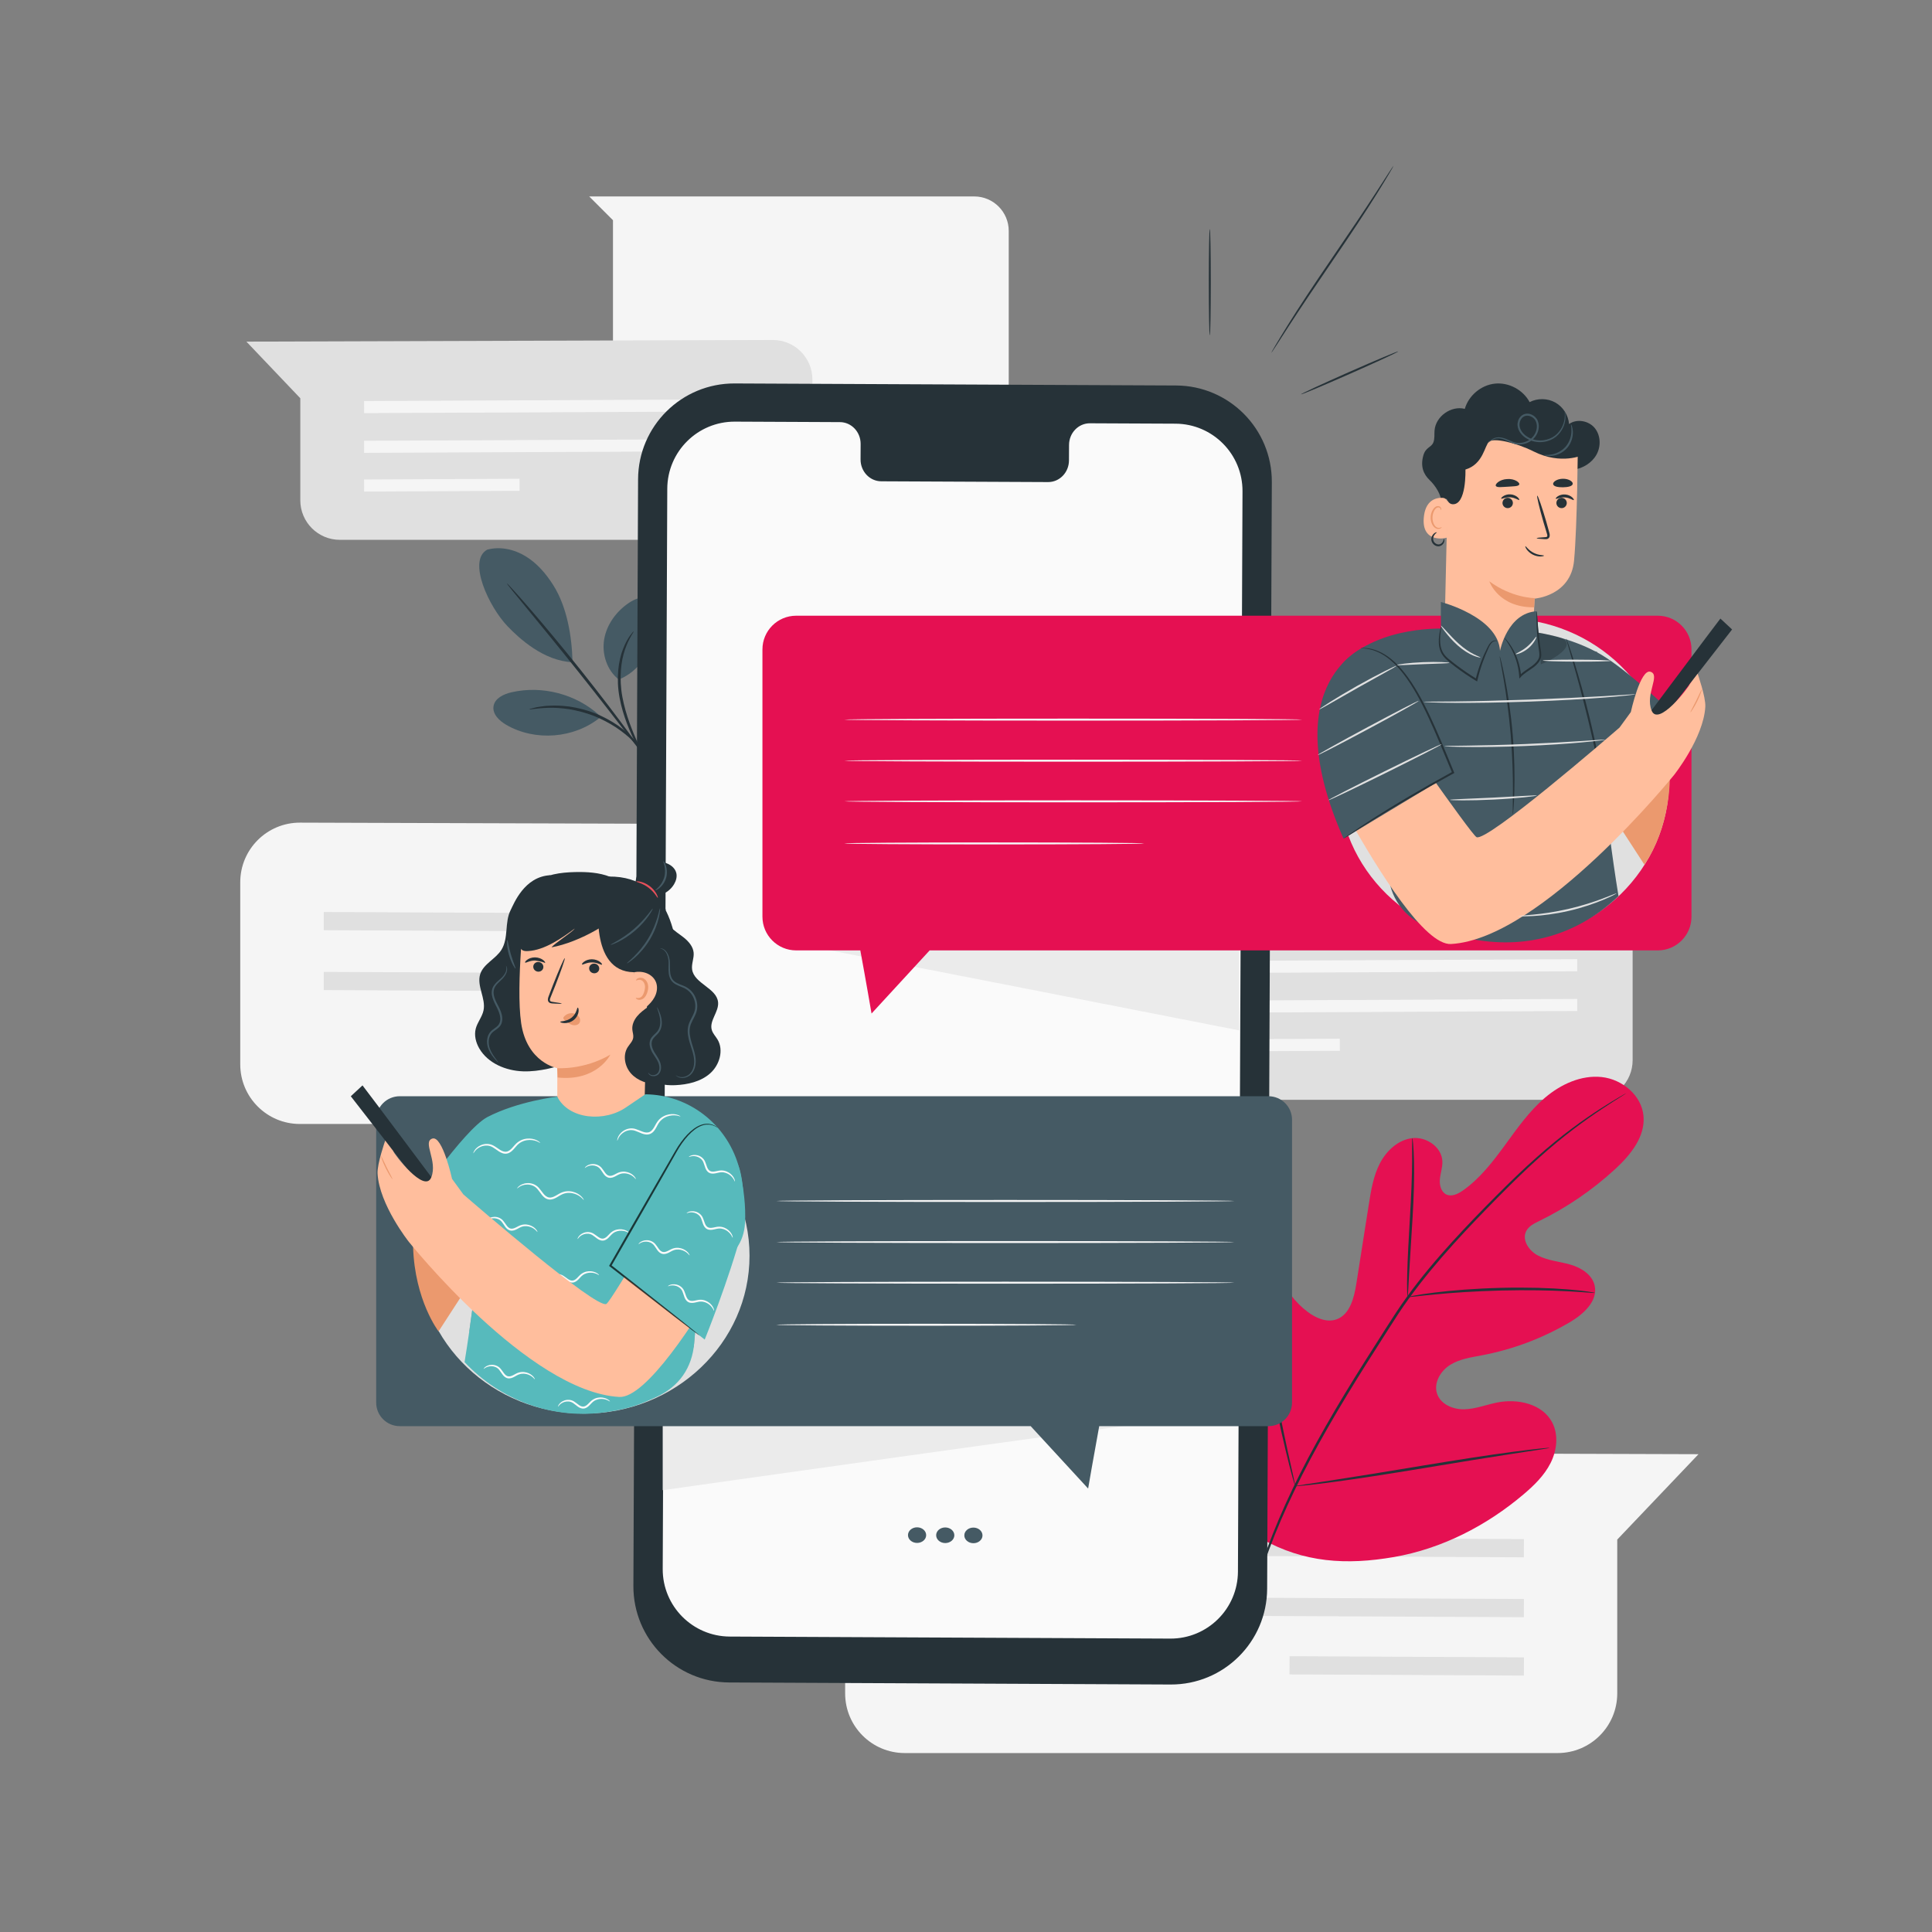
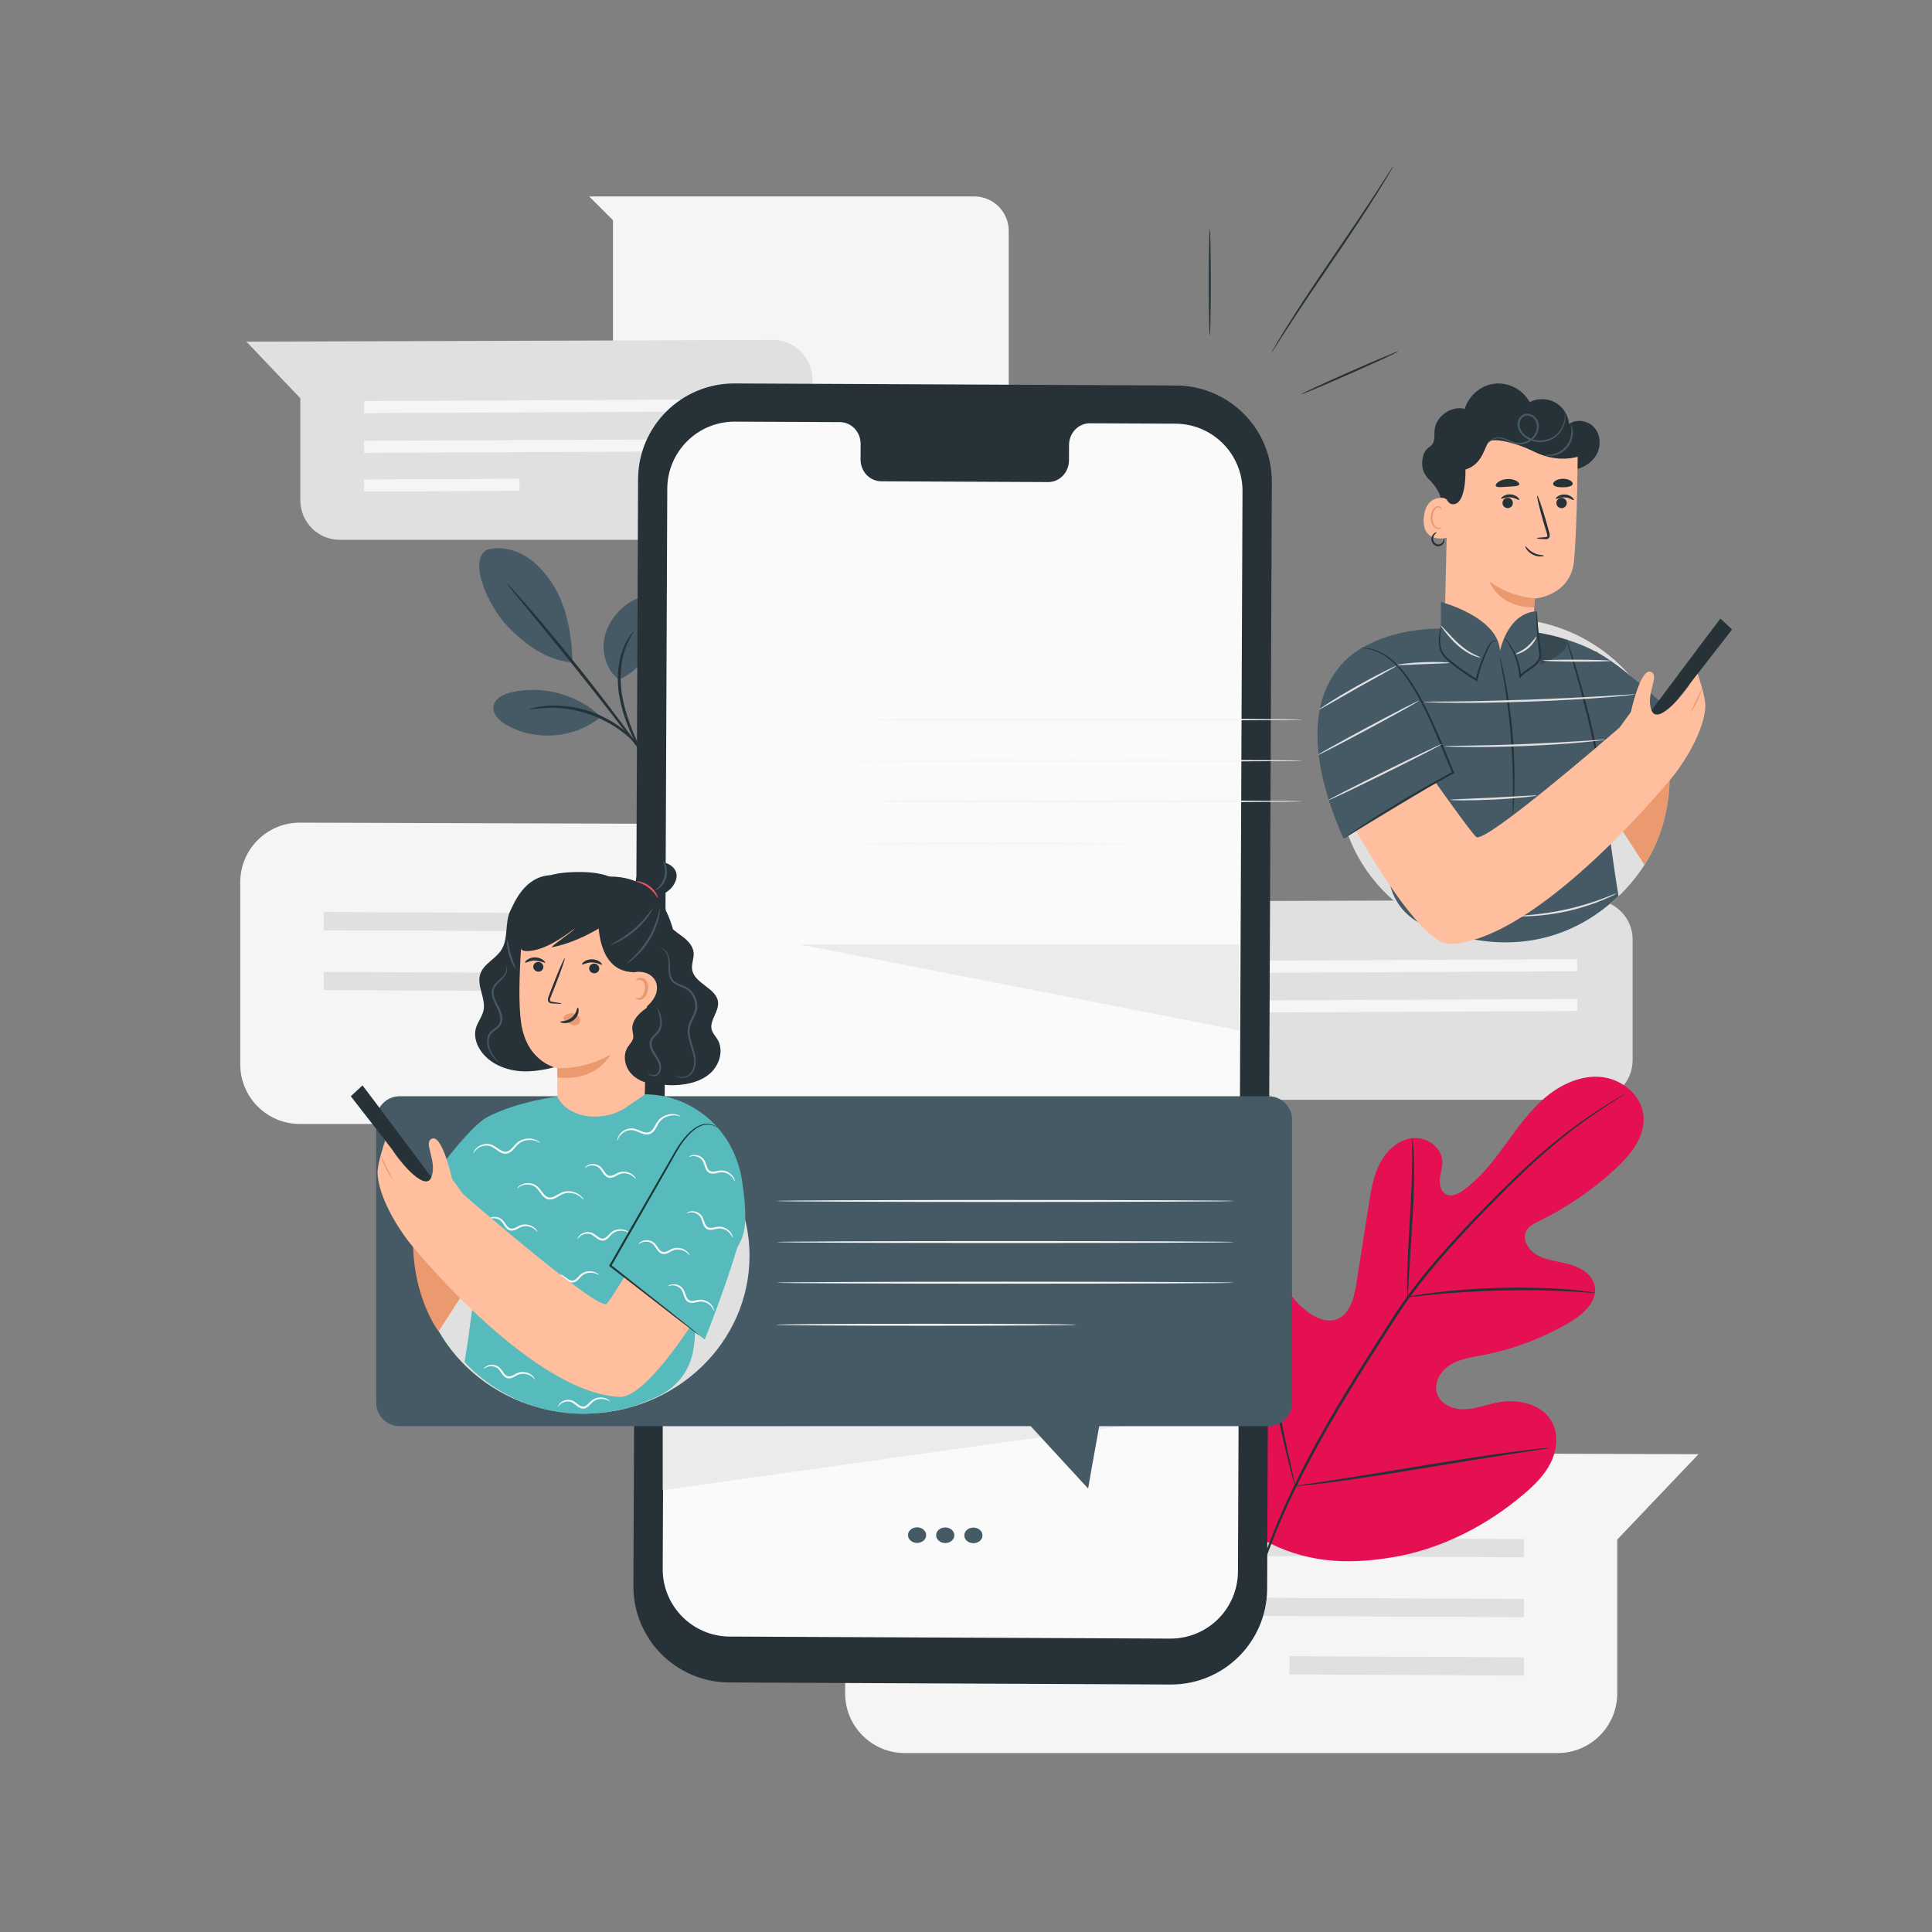
<svg xmlns="http://www.w3.org/2000/svg" version="1.1" id="Layer_1" x="0px" y="0px" viewBox="0 0 1080 1080" style="enable-background:new 0 0 1080 1080;" xml:space="preserve">
  <rect x="0" y="0" width="1080" height="1080" fill="#808080" stroke="none" />
  <style type="text/css"> .st0{fill:#F5F5F5;} .st1{fill:#E0E0E0;} .st2{fill:#E51052;} .st3{fill:#263238;} .st4{fill:#455A64;} .st5{fill:#FAFAFA;} .st6{fill:#EBEBEB;} .st7{fill:#EB996E;} .st8{fill:#FFBE9D;} .st9{opacity:0.2;} .st10{fill:#E8505B;} .st11{opacity:0.3;} .st12{fill:#57BABC;} .st13{opacity:0.7;} </style>
  <g>
    <path class="st0" d="M134.3,493.2v101.77c0,18.41,14.93,33.34,33.34,33.34h364.93c18.42,0,33.34-14.93,33.34-33.34v-85.99 l45.43-47.73l-443.6-1.39C149.29,459.8,134.3,474.74,134.3,493.2z" />
    <g>
      <polygon class="st1" points="512.12,521.51 180.97,519.99 181,509.81 512.15,511.34 " />
    </g>
    <g>
      <polygon class="st1" points="512.12,555 180.97,553.47 181,543.29 512.15,544.82 " />
    </g>
    <g>
      <rect x="441.54" y="516.71" transform="matrix(4.917783e-03 -1 1 4.917783e-03 -137.79 1025.985)" class="st1" width="10.18" height="131.03" />
    </g>
  </g>
  <g>
    <path class="st0" d="M472.44,844.86v101.77c0,18.41,14.93,33.34,33.34,33.34h364.93c18.42,0,33.34-14.93,33.34-33.34v-86 l45.43-47.73l-443.6-1.39C487.43,811.46,472.44,826.41,472.44,844.86z" />
    <g>
      <polygon class="st1" points="851.85,870.54 520.7,869.01 520.73,858.83 851.88,860.36 " />
    </g>
    <g>
      <polygon class="st1" points="851.85,904.02 520.7,902.49 520.73,892.32 851.88,893.85 " />
    </g>
    <g>
      <rect x="781.27" y="865.74" transform="matrix(4.919414e-03 -1 1 4.919414e-03 -148.751 1713.018)" class="st1" width="10.18" height="131.03" />
    </g>
  </g>
  <path class="st0" d="M329.36,109.81H544.6c10.65,0,19.29,8.64,19.29,19.29v105.28c0,10.65-8.64,19.29-19.29,19.29H361.95 c-10.65,0-19.29-8.64-19.29-19.29V123.11L329.36,109.81z" />
  <g>
    <path class="st1" d="M454.14,212.16v67.5c0,12.21-9.9,22.11-22.11,22.11H189.98c-12.21,0-22.11-9.9-22.11-22.11v-57.03 l-30.13-31.66l294.22-0.92C444.19,190.01,454.14,199.92,454.14,212.16z" />
    <g>
      <polygon class="st0" points="203.55,230.94 423.18,229.93 423.16,223.18 203.52,224.19 " />
    </g>
    <g>
      <polygon class="st0" points="203.55,253.15 423.18,252.14 423.16,245.39 203.52,246.4 " />
    </g>
    <g>
      <rect x="203.53" y="267.83" transform="matrix(1 -4.921822e-03 4.921822e-03 1 -1.332 1.219)" class="st0" width="86.9" height="6.75" />
    </g>
  </g>
  <g>
    <path class="st1" d="M912.65,525.18v67.5c0,12.21-9.9,22.11-22.11,22.11H648.5c-12.21,0-22.11-9.9-22.11-22.11v-57.03l-30.13-31.66 l294.22-0.92C902.71,503.03,912.65,512.94,912.65,525.18z" />
    <g>
      <polygon class="st0" points="662.06,543.96 881.7,542.95 881.68,536.2 662.04,537.21 " />
    </g>
    <g>
      <polygon class="st0" points="662.06,566.17 881.7,565.16 881.68,558.41 662.04,559.42 " />
    </g>
    <g>
-       <rect x="662.05" y="580.85" transform="matrix(1 -4.921822e-03 4.921822e-03 1 -2.867 3.479)" class="st0" width="86.9" height="6.75" />
-     </g>
+       </g>
  </g>
  <g>
    <g>
      <g>
        <g>
          <path class="st2" d="M705.32,860.28c-36.18-35.23-36.77-89.72-27.36-137.07c1.57-7.9,2.07-16.43,6.99-22.78 c4.92-6.35,14.53-9.68,21.09-5.16c5.45,3.74,6.9,11.03,9.27,17.25c3.16,8.27,8.68,15.6,15.73,20.86 c4.63,3.46,10.63,6.09,16.08,4.15c7.48-2.66,9.83-12,11.08-19.91c2.32-14.75,4.64-29.5,6.96-44.24 c1.25-7.91,2.54-15.99,6.23-23.09s10.26-13.18,18.13-14.06c7.87-0.87,16.46,4.98,16.78,12.98c0.13,3.33-1.07,6.56-1.39,9.88 c-0.32,3.32,0.62,7.2,3.58,8.62c3,1.44,6.53-0.28,9.28-2.21c9.47-6.65,16.69-16.02,23.54-25.4 c6.85-9.38,13.59-19.02,22.41-26.52c8.83-7.49,20.2-12.72,31.62-11.5c11.43,1.21,22.35,10.18,23.39,21.76 c1.04,11.61-7.31,21.86-15.86,29.72c-12.69,11.67-27.04,21.47-42.47,29.01c-2.78,1.36-5.8,2.83-7.23,5.6 c-2.58,4.99,1.56,11.04,6.48,13.63c5.57,2.93,12.07,3.36,18.11,5.1c6.05,1.73,12.28,5.55,13.66,11.75 c1.92,8.61-6.23,15.97-13.79,20.43c-15.13,8.93-31.77,15.21-48.97,18.5c-6.16,1.18-12.59,2.04-17.95,5.36 c-5.36,3.32-9.35,9.96-7.43,15.99c1.92,6.04,8.9,9.01,15.18,8.88c6.27-0.13,12.27-2.55,18.43-3.79 c11.54-2.32,25.44,0.72,30.86,11.25c3.56,6.92,2.56,15.58-0.96,22.56c-3.52,6.98-9.24,12.55-15.18,17.57 c-20.76,17.58-45.74,30.37-72.37,34.99C752.6,875,728.86,873.54,705.32,860.28" />
        </g>
      </g>
    </g>
    <g>
      <g>
        <g>
          <path class="st3" d="M698.91,895.48c4.81-18.58,12.6-40.18,23.58-63.04c10.94-22.88,25.02-46.97,40.6-71.66 c3.92-6.16,7.79-12.24,11.61-18.24c3.82-5.98,7.62-11.9,11.68-17.47c8.09-11.17,16.71-21.3,25.2-30.66 c8.49-9.36,16.88-17.94,24.79-25.9c7.93-7.95,15.46-15.22,22.61-21.55c14.26-12.72,26.95-21.6,35.91-27.34 c4.48-2.89,8.02-5.01,10.44-6.42c1.16-0.67,2.08-1.19,2.76-1.58c0.63-0.35,0.95-0.52,0.97-0.49c0.01,0.02-0.29,0.23-0.89,0.63 c-0.67,0.43-1.56,0.99-2.69,1.71c-2.37,1.49-5.86,3.69-10.29,6.65c-8.85,5.88-21.4,14.86-35.53,27.65 c-7.08,6.36-14.55,13.66-22.43,21.63c-7.87,7.99-16.22,16.59-24.66,25.95c-8.44,9.36-17.01,19.47-25.03,30.59 c-4.04,5.54-7.79,11.42-11.62,17.42c-3.81,5.99-7.68,12.08-11.6,18.23c-15.57,24.67-29.65,48.68-40.63,71.46 c-11.02,22.75-18.87,44.23-23.79,62.71" />
        </g>
      </g>
    </g>
    <g>
      <g>
        <g>
          <path class="st3" d="M786.81,725.09c-0.1,0-0.17-1.25-0.22-3.5c-0.06-2.25-0.03-5.51,0.06-9.54c0.17-8.05,0.79-19.17,1.51-31.42 c0.73-12.26,1.18-23.35,1.23-31.38c0.03-4.02,0.03-7.27,0-9.52c-0.02-2.25,0.02-3.5,0.12-3.5c0.1-0.01,0.26,1.23,0.45,3.48 c0.21,2.24,0.37,5.5,0.47,9.53c0.22,8.06-0.07,19.21-0.8,31.47c-0.75,12.09-1.42,23.02-1.94,31.38 c-0.21,3.78-0.38,6.96-0.52,9.51C787.04,723.84,786.92,725.09,786.81,725.09z" />
        </g>
      </g>
    </g>
    <g>
      <g>
        <g>
          <path class="st3" d="M891.56,722.73c-0.01,0.1-1.49,0.03-4.13-0.18c-2.65-0.19-6.47-0.5-11.21-0.72 c-9.47-0.52-22.58-0.78-37.06-0.43c-14.48,0.37-27.57,1.27-37.02,2.19c-4.73,0.43-8.55,0.88-11.19,1.17 c-2.64,0.3-4.11,0.42-4.13,0.32c-0.01-0.1,1.43-0.42,4.05-0.9c2.62-0.47,6.43-1.08,11.16-1.64c9.45-1.19,22.58-2.26,37.1-2.63 c14.52-0.35,27.68,0.08,37.16,0.87c4.75,0.36,8.57,0.82,11.21,1.2C890.12,722.37,891.57,722.63,891.56,722.73z" />
        </g>
      </g>
    </g>
    <g>
      <g>
        <g>
          <path class="st3" d="M724.05,830.78c-0.05,0.01-0.22-0.45-0.49-1.35c-0.31-1.07-0.68-2.38-1.14-3.96 c-0.97-3.44-2.25-8.47-3.74-14.69c-3-12.45-6.6-29.77-10.31-48.94c-3.72-19.18-7.15-36.51-9.88-49 c-1.35-6.07-2.46-11.07-3.28-14.79c-0.35-1.61-0.64-2.94-0.87-4.03c-0.18-0.92-0.26-1.42-0.21-1.43 c0.05-0.01,0.22,0.45,0.49,1.36c0.31,1.07,0.68,2.38,1.14,3.96c0.97,3.44,2.25,8.47,3.74,14.69c3,12.45,6.6,29.77,10.31,48.94 c3.72,19.17,7.15,36.5,9.88,48.99c1.35,6.07,2.46,11.07,3.28,14.78c0.35,1.61,0.63,2.94,0.87,4.03 C724.03,830.28,724.1,830.77,724.05,830.78z" />
        </g>
      </g>
    </g>
    <g>
      <g>
        <g>
          <path class="st3" d="M866.23,809.36c0,0.05-0.49,0.16-1.43,0.33c-1.11,0.18-2.48,0.4-4.14,0.67c-3.82,0.58-8.97,1.37-15.23,2.32 c-12.86,1.96-30.59,4.87-50.18,8.12c-19.59,3.25-37.37,6-50.27,7.69c-6.45,0.85-11.68,1.48-15.3,1.85 c-1.67,0.16-3.05,0.29-4.17,0.4c-0.96,0.07-1.46,0.09-1.47,0.04c0-0.05,0.49-0.16,1.43-0.34c1.11-0.18,2.48-0.4,4.14-0.67 c3.82-0.58,8.96-1.36,15.23-2.32c12.86-1.96,30.59-4.87,50.18-8.12c19.59-3.25,37.36-6,50.26-7.69 c6.45-0.85,11.68-1.48,15.3-1.85c1.67-0.16,3.05-0.29,4.17-0.4C865.72,809.33,866.23,809.31,866.23,809.36z" />
        </g>
      </g>
    </g>
  </g>
  <g>
    <path class="st4" d="M345.91,379.87c-6.6-5.12-9.56-14.19-8.18-22.43c1.38-8.24,6.7-15.54,13.59-20.26 c3.19-2.18,7.14-3.92,10.84-2.83c3.47,1.02,5.88,4.39,6.58,7.93c0.7,3.54-0.06,7.22-1.24,10.64 C363.46,364.62,357.39,375.21,345.91,379.87" />
    <path class="st4" d="M335.07,399.87c-13.02-11.88-32-16.84-49.17-12.87c-4.37,1.01-9.29,3.32-10.01,7.75 c-0.72,4.44,3.24,8.2,7.13,10.45c16.18,9.38,38.09,7.62,52.56-4.23" />
    <path class="st4" d="M272.35,307.27c7.22-1.98,15.12-0.2,21.51,3.7c6.39,3.9,11.38,9.75,15.38,16.07 c7.74,12.23,10.47,28.67,10.81,43.14c-16.06-0.65-29.79-13.27-36.35-20.12C273.34,339.26,261.17,313.41,272.35,307.27" />
    <g>
      <path class="st3" d="M359.37,421.72c-0.94-1.71-2.48-2.92-4.01-6.06c-3.02-6.27-7.08-15.18-9.05-25.79 c-1.96-10.63-0.63-20.65,2.01-27.21c1.29-3.29,2.73-5.78,3.89-7.37c1.15-1.6,1.91-2.38,1.98-2.32c0.28,0.18-2.56,3.55-4.79,10.08 c-2.29,6.47-3.4,16.17-1.49,26.53c1.92,10.36,5.75,19.23,8.49,25.6" />
    </g>
    <g>
      <path class="st3" d="M359.52,421.91c-2.15-2.77-4.97-6.4-8.36-10.79c-7.04-9.13-16.79-21.71-27.75-35.46 c-10.96-13.75-21.04-26.06-28.37-34.96c-3.51-4.29-6.43-7.85-8.65-10.56c-2.03-2.51-3.11-3.93-3.02-4 c0.08-0.07,1.33,1.21,3.5,3.59c2.18,2.38,5.27,5.87,9.05,10.23c7.55,8.72,17.79,20.93,28.76,34.69 c10.97,13.77,20.59,26.48,27.4,35.78c3.41,4.65,6.12,8.45,7.96,11.1" />
    </g>
    <g>
      <path class="st3" d="M295.93,396.5c-0.03-0.11,0.96-0.41,2.79-0.85c0.91-0.24,2.03-0.49,3.36-0.64c1.32-0.17,2.82-0.45,4.51-0.48 c3.36-0.26,7.38-0.12,11.8,0.45c4.4,0.66,9.19,1.81,14.01,3.65c4.79,1.9,9.1,4.29,12.79,6.77c3.64,2.57,6.71,5.18,9,7.64 c1.22,1.16,2.14,2.38,3,3.4c0.87,1.01,1.53,1.95,2.04,2.74c1.04,1.56,0.89,2.29,0.8,2.35c-0.26,0.19-1.89-3.1-6.65-7.69 c-2.35-2.31-5.43-4.78-9.03-7.22c-3.66-2.36-7.88-4.65-12.55-6.5c-4.69-1.79-9.35-2.95-13.64-3.68c-4.3-0.64-8.23-0.89-11.53-0.78 C300.03,395.83,296,396.81,295.93,396.5z" />
    </g>
  </g>
  <g>
    <g>
      <g>
        <g>
          <g>
            <g>
              <path class="st3" d="M654.35,941.65l-246.77-1.14c-29.68-0.14-53.63-24.3-53.51-53.98l2.62-618.65 c0.13-29.7,24.31-53.66,54-53.53l246.77,1.14c29.68,0.14,53.63,24.3,53.5,53.98l-2.62,618.65 C708.23,917.82,684.05,941.79,654.35,941.65z" />
            </g>
          </g>
          <g>
            <path class="st5" d="M657.11,236.84l-47.84-0.22c-6.42-0.03-11.64,5.39-11.67,12.09l-0.04,8.68 c-0.03,6.71-5.25,12.12-11.67,12.09l-93.26-0.43c-6.42-0.03-11.59-5.49-11.57-12.2l0.04-8.68c0.03-6.71-5.15-12.17-11.57-12.2 l-16.83-0.08l-41.87-0.19c-20.8-0.1-37.73,16.69-37.82,37.49l-2.55,603.85c-0.09,20.79,16.69,37.71,37.47,37.81l246.27,1.14 c20.8,0.1,37.73-16.69,37.82-37.49l2.55-603.85C694.67,253.86,677.89,236.94,657.11,236.84z" />
          </g>
        </g>
      </g>
      <g>
        <path class="st4" d="M517.73,858.17c-0.01,2.41-2.29,4.35-5.1,4.34c-2.81-0.01-5.07-1.98-5.06-4.39c0.01-2.41,2.29-4.36,5.1-4.34 C515.48,853.79,517.74,855.76,517.73,858.17z" />
      </g>
      <g>
        <path class="st4" d="M533.48,858.24c-0.01,2.41-2.29,4.35-5.1,4.34c-2.81-0.01-5.07-1.98-5.06-4.39c0.01-2.41,2.29-4.35,5.1-4.34 C531.22,853.87,533.49,855.83,533.48,858.24z" />
      </g>
      <g>
        <path class="st4" d="M549.22,858.32c-0.01,2.41-2.29,4.36-5.1,4.34c-2.81-0.01-5.07-1.98-5.06-4.39c0.01-2.41,2.29-4.35,5.1-4.34 C546.96,853.94,549.23,855.9,549.22,858.32z" />
      </g>
    </g>
  </g>
  <path class="st6" d="M446.62,527.95c4.01,0.57,246.09,48.05,246.09,48.05v-48.05H446.62z" />
  <path class="st6" d="M370.46,833.03c0,0,263.34-37.26,261.04-36.11c-2.29,1.15-261.04,0-261.04,0V833.03z" />
  <g>
    <path class="st3" d="M676.28,128c0.31,0,0.56,13.31,0.56,29.73c0,16.43-0.25,29.74-0.56,29.74s-0.56-13.31-0.56-29.74 C675.72,141.32,675.97,128,676.28,128z" />
  </g>
  <g>
    <path class="st3" d="M781.65,196.44c0.12,0.28-11.96,5.88-26.98,12.51c-15.03,6.63-27.31,11.78-27.43,11.5 c-0.12-0.28,11.95-5.88,26.98-12.52C769.25,201.3,781.53,196.16,781.65,196.44z" />
  </g>
  <g>
    <path class="st3" d="M778.99,92.66c0.03,0.02-0.17,0.41-0.57,1.14c-0.48,0.83-1.08,1.87-1.83,3.15c-1.6,2.73-3.98,6.63-6.97,11.44 c-5.98,9.6-14.59,22.64-24.34,36.87c-9.75,14.23-18.46,27.19-24.6,36.67c-3.01,4.65-5.47,8.46-7.26,11.24 c-0.82,1.24-1.48,2.24-2,3.04c-0.47,0.69-0.73,1.04-0.76,1.02c-0.03-0.02,0.17-0.41,0.57-1.14c0.48-0.82,1.08-1.87,1.83-3.15 c1.6-2.73,3.98-6.63,6.97-11.44c5.98-9.6,14.59-22.64,24.35-36.88c9.75-14.23,18.45-27.18,24.6-36.67 c3.01-4.65,5.47-8.46,7.26-11.24c0.82-1.24,1.48-2.24,2-3.04C778.7,92.99,778.96,92.64,778.99,92.66z" />
  </g>
  <g>
-     <path class="st2" d="M926.71,344.19H445.05c-10.4,0-18.84,8.43-18.84,18.84v149.41c0,10.4,8.43,18.84,18.84,18.84h35.88 c2.89,15.6,6.27,35.29,6.27,35.29l32.48-35.29h407.03c10.4,0,18.84-8.43,18.84-18.84V363.03 C945.55,352.62,937.12,344.19,926.71,344.19z" />
    <g>
      <g>
        <path class="st0" d="M727.99,425.23c0,0.31-57.33,0.56-128.03,0.56c-70.72,0-128.04-0.25-128.04-0.56 c0-0.31,57.32-0.56,128.04-0.56C670.66,424.68,727.99,424.93,727.99,425.23z" />
      </g>
      <g>
        <path class="st0" d="M727.99,402.27c0,0.31-57.33,0.56-128.03,0.56c-70.72,0-128.04-0.25-128.04-0.56 c0-0.31,57.32-0.56,128.04-0.56C670.66,401.71,727.99,401.96,727.99,402.27z" />
      </g>
      <g>
        <path class="st0" d="M727.99,447.95c0,0.31-57.33,0.56-128.03,0.56c-70.72,0-128.04-0.25-128.04-0.56 c0-0.31,57.32-0.56,128.04-0.56C670.66,447.39,727.99,447.64,727.99,447.95z" />
      </g>
      <g>
        <path class="st0" d="M639.65,471.48c0,0.31-37.55,0.56-83.86,0.56c-46.33,0-83.87-0.25-83.87-0.56s37.54-0.56,83.87-0.56 C602.1,470.92,639.65,471.17,639.65,471.48z" />
      </g>
    </g>
  </g>
  <g>
    <path class="st4" d="M709.09,612.8H223.47c-7.28,0-13.18,5.9-13.18,13.18v158.07c0,7.28,5.9,13.18,13.18,13.18h352.69l32.11,34.88 c0,0,3.37-19.61,6.2-34.88h94.61c7.28,0,13.18-5.9,13.18-13.18V625.98C722.27,618.7,716.37,612.8,709.09,612.8z" />
    <g>
      <g>
        <path class="st0" d="M690.04,694.31c0,0.31-57.33,0.56-128.03,0.56c-70.72,0-128.04-0.25-128.04-0.56 c0-0.31,57.31-0.56,128.04-0.56C632.71,693.76,690.04,694.01,690.04,694.31z" />
      </g>
      <g>
        <path class="st0" d="M690.04,671.35c0,0.31-57.33,0.56-128.03,0.56c-70.72,0-128.04-0.25-128.04-0.56s57.31-0.56,128.04-0.56 C632.71,670.79,690.04,671.04,690.04,671.35z" />
      </g>
      <g>
        <path class="st0" d="M690.04,717.03c0,0.31-57.33,0.56-128.03,0.56c-70.72,0-128.04-0.25-128.04-0.56s57.31-0.56,128.04-0.56 C632.71,716.47,690.04,716.72,690.04,717.03z" />
      </g>
      <g>
        <path class="st0" d="M601.7,740.55c0,0.31-37.55,0.56-83.86,0.56c-46.33,0-83.87-0.25-83.87-0.56c0-0.31,37.54-0.56,83.87-0.56 C564.15,740,601.7,740.25,601.7,740.55z" />
      </g>
    </g>
  </g>
  <g>
    <g>
      <path class="st3" d="M805.63,280.82c0.29-3.93-3.22-9.34-6.46-12.45c-3.25-3.11-5.26-7.34-3.56-13.61 c1.31-4.85,4.38-4.49,5.6-7.34c0.9-2.11,0.52-4.52,0.71-6.81c0.64-7.86,9.28-14.01,16.91-12.05c2.15-7.47,9.11-13.31,16.85-14.11 c7.73-0.8,15.75,3.47,19.39,10.34c4.41-2.29,9.97-2.22,14.32,0.2c4.35,2.42,7.34,7.1,7.72,12.06c4.3-3.11,10.9-1.91,14.31,2.16 c3.4,4.07,3.61,10.3,1.03,14.94c-2.58,4.64-7.6,7.65-12.84,8.46c-5.24,0.81-10.67-0.43-15.42-2.8c-4.75-2.37-8.88-5.81-12.65-9.55 " />
      <ellipse class="st1" cx="840.57" cy="436.01" rx="92.49" ry="90.32" />
      <g>
        <g>
          <path class="st7" d="M933.43,436.09l-10.24-26.25l-36.69,23.05l32.69,50.41C919.2,483.3,932.5,466.03,933.43,436.09z" />
          <g>
            <g>
              <g>
                <g>
                  <g>
                    <g>
                      <g>
                        <path class="st8" d="M832.14,379.25L832.14,379.25c13.18,0.02,24.06-10.22,24.71-23.27c0.54-10.87,1-21.34,1-21.34 s20.18-1.46,22.05-21.19c1.86-19.73,2.12-65.36,2.12-65.36l0,0c-22.27-11.69-49.17-10.52-70.31,3.05l-1.92,1.23 l-2.33,102.11C807.31,368.1,818.4,379.23,832.14,379.25z" />
                      </g>
                      <g>
                        <g>
                          <path class="st3" d="M843.72,278.44c1.52,0.5,2.35,2.13,1.84,3.64c-0.5,1.51-2.15,2.33-3.67,1.82 c-1.52-0.5-2.35-2.13-1.84-3.64C840.56,278.75,842.2,277.94,843.72,278.44z" />
                        </g>
                        <g>
                          <g>
                            <path class="st3" d="M849.25,279.46c-0.33,0.32-2.2-1.29-4.95-1.46c-2.75-0.22-4.83,1.11-5.11,0.74 c-0.14-0.16,0.21-0.76,1.12-1.37c0.89-0.6,2.4-1.14,4.11-1.02c1.71,0.12,3.12,0.87,3.92,1.59 C849.16,278.68,849.42,279.32,849.25,279.46z" />
                          </g>
                        </g>
                      </g>
                      <g>
                        <g>
                          <path class="st3" d="M873.85,278.44c1.52,0.5,2.35,2.13,1.84,3.64c-0.5,1.51-2.15,2.33-3.67,1.82 c-1.52-0.5-2.35-2.13-1.84-3.64C870.68,278.75,872.32,277.94,873.85,278.44z" />
                        </g>
                        <g>
                          <g>
                            <path class="st3" d="M879.75,279.52c-0.33,0.32-2.2-1.29-4.95-1.46c-2.75-0.22-4.83,1.11-5.11,0.74 c-0.14-0.16,0.21-0.76,1.12-1.37c0.89-0.6,2.4-1.14,4.11-1.02c1.71,0.12,3.12,0.87,3.92,1.59 C879.65,278.74,879.91,279.38,879.75,279.52z" />
                          </g>
                        </g>
                      </g>
                      <g>
                        <g>
                          <path class="st3" d="M859.02,300.86c0-0.21,1.72-0.42,4.51-0.57c0.72-0.02,1.3-0.14,1.38-0.51 c0.16-0.42-0.05-1.2-0.35-2.08c-0.56-1.86-1.13-3.73-1.72-5.7c-2.35-8.12-3.93-14.79-3.51-14.91 c0.42-0.12,2.66,6.36,5.02,14.48c0.55,1.98,1.08,3.87,1.6,5.74c0.2,0.84,0.62,1.85,0.15,2.99 c-0.25,0.57-0.85,0.95-1.33,1.04c-0.49,0.1-0.89,0.07-1.24,0.06C860.74,301.26,859.02,301.07,859.02,300.86z" />
                        </g>
                      </g>
                      <g>
                        <path class="st7" d="M857.91,334.36c0,0-12.68,0-25.38-9.41c0,0,4.98,14.71,25.01,14.54L857.91,334.36z" />
                      </g>
                    </g>
                  </g>
                  <g>
                    <g>
                      <path class="st8" d="M809.31,281.35c0.02-1.6-1.21-2.97-2.82-3.05c-3.72-0.17-9.84,1.17-10.61,11.34 c-1.1,14.53,13.09,11.18,13.15,10.76C809.07,300.08,809.24,287.01,809.31,281.35z" />
                    </g>
                    <g>
                      <g>
                        <path class="st7" d="M805.9,294.63c-0.06-0.05-0.27,0.16-0.72,0.32c-0.44,0.16-1.17,0.24-1.91-0.1 c-1.51-0.68-2.63-3.21-2.5-5.84c0.06-1.33,0.44-2.56,0.99-3.57c0.53-1.03,1.28-1.72,2.07-1.8 c0.79-0.12,1.31,0.38,1.45,0.81c0.17,0.42,0.05,0.7,0.13,0.73c0.04,0.04,0.33-0.22,0.26-0.83 c-0.04-0.29-0.19-0.65-0.51-0.95c-0.33-0.31-0.84-0.49-1.38-0.48c-1.14-0.01-2.23,0.95-2.84,2.05 c-0.67,1.11-1.12,2.5-1.19,3.98c-0.13,2.93,1.18,5.79,3.25,6.55c1.01,0.34,1.89,0.1,2.37-0.21 C805.85,294.98,805.95,294.66,805.9,294.63z" />
                      </g>
                    </g>
                  </g>
                </g>
                <g>
                  <path class="st3" d="M836.25,271.72c0.72,0.93,3.25,0.5,6.53,0.36c3.28-0.26,5.84-0.14,6.44-1.15 c0.68-1.05-2.49-3.48-6.72-3.13C838.27,267.97,835.44,270.76,836.25,271.72z" />
                </g>
                <g>
                  <path class="st3" d="M868.24,270.76c0.4,1.27,2.8,1.65,5.47,1.63c2.67-0.05,5.07-0.5,5.43-1.78 c0.38-1.24-2.05-3.03-5.49-2.98C870.22,267.68,867.84,269.53,868.24,270.76z" />
                </g>
              </g>
              <path class="st3" d="M884.82,254.33c0,0-11.97,5.8-27.55-1.98c-10.22-5.1-22.14-7.6-24.77-5.54 c-2.63,2.06-3.18,12.59-13.31,15.67c0,0,0.7,20.1-7.32,19.38c-8.01-0.72-3.01-31.85-3.01-31.85l19.61-9.58l21.4-4.04 l20.16,2.84l15.6,4.27L884.82,254.33z" />
            </g>
          </g>
          <g>
            <g>
              <path class="st4" d="M750.64,370.65c20.95-21.55,57.83-19.2,57.83-19.2l30.57,21.88l17.33-20.18c0,0,18.22,2,35.29,10.92 l1.18,0.36l-0.01,0.24c13.41,7.28,32.4,24.74,50.48,41.69l-21.64,20.09l-23.96,21.27c0,0,0.09,0.15,0.04,0.43 c-0.25,1.29,3.33,30.54,7,52.77c-21.82,20.82-49.63,29.73-80.51,24.32c-9.8-1.72-14.54-4.11-23.62-6.49 c-13.41-3.52-23.13-15.15-24.34-28.96l0,0c-1.63-18.63-2.88-41.7-2.88-41.7" />
              <g>
                <path class="st3" d="M875.54,356.92c0.07-0.02,0.54,1.2,1.32,3.44c0.78,2.23,1.85,5.49,3.11,9.53 c2.52,8.08,5.74,19.34,8.78,31.9c3.03,12.57,5.31,24.05,6.75,32.4c0.72,4.17,1.26,7.56,1.58,9.9 c0.33,2.35,0.47,3.65,0.4,3.66s-0.37-1.27-0.82-3.59c-0.49-2.5-1.14-5.82-1.93-9.83c-1.64-8.3-4.03-19.73-7.06-32.28 c-3.03-12.54-6.12-23.81-8.45-31.94c-1.13-3.93-2.06-7.18-2.77-9.63C875.79,358.21,875.46,356.94,875.54,356.92z" />
              </g>
              <g>
                <path class="st3" d="M895.22,433.94c-0.19-0.24,8.95-8.01,20.41-17.35c11.47-9.34,20.92-16.72,21.12-16.49 c0.19,0.24-8.94,8-20.41,17.35C904.87,426.8,895.41,434.18,895.22,433.94z" />
              </g>
              <path class="st9" d="M778.29,400.23l-18.75,61.69l6.98,3.63l6.88-17.45C773.4,448.1,780.47,411.45,778.29,400.23z" />
              <g class="st9">
                <path d="M873.51,356.95c10.11,5.33-15.23,18.15-26.67,17.81l8.31-21.92C855.15,352.84,870.11,355.17,873.51,356.95z" />
              </g>
            </g>
            <path class="st4" d="M805.45,352.84V336.5c0,0,31.91,8.21,33.07,27.3c0,0,4.06-21.1,20.5-22.11l2.32,29.68l-19.13,16.64h-19.39 l-15.36-13.25l-2.01-20.61" />
            <g>
              <path class="st3" d="M845.7,455.38c-0.08,0-0.09-1.26-0.06-3.51c0.05-2.26,0.09-5.52,0.1-9.56 c0.03-8.07-0.22-19.21-1.24-31.48c-1.03-12.27-2.62-23.3-3.98-31.25c-0.68-3.83-1.25-7-1.67-9.41 c-0.41-2.22-0.6-3.46-0.52-3.47c0.07-0.02,0.41,1.19,0.95,3.38c0.55,2.19,1.25,5.39,2.03,9.36c1.56,7.93,3.28,18.99,4.31,31.3 c1.02,12.31,1.14,23.5,0.91,31.58c-0.11,4.04-0.27,7.31-0.45,9.57C845.91,454.14,845.77,455.38,845.7,455.38z" />
            </g>
            <g>
              <path class="st3" d="M837.05,358.31c-0.01,0.09-0.72-0.28-1.89,0.18c-1.22,0.39-2.31,1.91-3.2,4.08 c-1.96,4.25-4.38,10.37-6.07,17.65l-0.17,0.73l-0.64-0.39c-1.91-1.15-3.86-2.4-5.83-3.73c-3.81-2.59-7.3-5.24-10.35-7.86 c-1.53-1.32-2.8-2.91-3.52-4.61c-0.72-1.7-1-3.4-1.08-4.93c-0.12-3.07,0.38-5.5,0.71-7.15c0.36-1.65,0.63-2.54,0.7-2.53 c0.08,0.02-0.05,0.94-0.27,2.6c-0.2,1.66-0.57,4.08-0.35,7.02c0.12,1.46,0.44,3.05,1.13,4.6c0.71,1.55,1.86,2.96,3.36,4.22 c3.02,2.52,6.52,5.14,10.29,7.71c1.95,1.32,3.89,2.57,5.77,3.72l-0.81,0.34c1.76-7.37,4.35-13.51,6.49-17.71 c0.53-1.05,1.04-2.02,1.68-2.75c0.62-0.74,1.38-1.2,2.04-1.38C836.39,357.75,837.1,358.29,837.05,358.31z" />
            </g>
            <g>
              <path class="st3" d="M859.02,341.69c0.08,0,0.18,0.91,0.3,2.55c0.14,1.87,0.31,4.2,0.51,6.95c0.24,2.93,0.59,6.41,1.19,10.24 c0.23,1.89,0.9,3.95,0.38,6.27c-0.66,2.28-2.38,3.99-4.2,5.36c-2.56,1.9-5.23,3.32-7.02,5.33l-0.85,0.95l-0.08-1.27 c-0.44-6.75-2.7-12.3-4.71-15.91c-2.03-3.64-3.7-5.51-3.57-5.62c0.04-0.04,0.5,0.39,1.26,1.26c0.75,0.87,1.79,2.21,2.89,4.02 c2.22,3.58,4.67,9.23,5.2,16.18l-0.93-0.32c1.95-2.22,4.71-3.69,7.15-5.51c1.74-1.29,3.27-2.9,3.81-4.74 c0.45-1.87-0.11-3.91-0.34-5.85c-0.55-3.87-0.83-7.39-0.96-10.34c-0.14-2.95-0.16-5.34-0.16-6.99 C858.89,342.6,858.94,341.69,859.02,341.69z" />
            </g>
          </g>
        </g>
        <g>
          <g>
            <path class="st3" d="M961.71,345.79c-1.3,1.53-48.27,64.34-48.27,64.34l6.61,3.75l48.2-62.01L961.71,345.79z" />
            <path class="st8" d="M773.01,395.45c0,0,49.42,71.13,52.39,72.53c5.87,2.75,73.47-55.67,79.92-61.26 c0.89-1.19,2.72-3.69,6.32-8.67c0,0,5.33-24.41,11.03-22.53c5.69,1.87-3.12,12.4,0.59,21.68c3.71,9.27,20.68-12.85,21.36-14.83 l4.38-5.72c0,0,4.59,13.02,4.28,18.45c-1,17.41-17.47,38.12-17.47,38.12s-73.99,91.65-124.67,94.49 c-14.6,0.82-40.54-40.6-57.88-71.65c-10.47-18.75-5.25-42.38,12.11-55.04L773.01,395.45z" />
            <g>
              <path class="st7" d="M944.96,398.19c-0.16-0.1,1.42-2.9,3.17-6.44c1.76-3.54,3.02-6.5,3.2-6.43c0.17,0.06-0.83,3.15-2.6,6.72 C946.96,395.62,945.11,398.28,944.96,398.19z" />
            </g>
          </g>
          <g>
            <path class="st4" d="M764.65,360.73c0,0-53.04,18.86-13.61,108.05l61.23-36.96l-8.71-20.86L764.65,360.73z" />
            <g>
              <path class="st3" d="M760.58,362.28c0,0,2.31-0.38,6.39,0.54c2.01,0.52,4.42,1.4,6.96,2.94c2.54,1.52,5.17,3.66,7.73,6.34 c5.15,5.37,9.95,12.85,14.41,21.53c4.49,8.67,8.67,18.55,12.97,28.93c1.29,3.11,2.55,6.17,3.75,9.08l0.19,0.46l-0.44,0.24 c-17.72,9.66-33.14,18.7-44.04,25.47c-5.46,3.38-9.8,6.15-12.78,8.08c-1.43,0.92-2.57,1.65-3.44,2.21 c-0.79,0.5-1.21,0.74-1.23,0.71c-0.02-0.03,0.36-0.33,1.11-0.88c0.75-0.55,1.86-1.36,3.33-2.37c2.92-2.04,7.2-4.91,12.61-8.38 c10.81-6.94,26.19-16.11,43.91-25.81l-0.24,0.7c-1.2-2.9-2.47-5.97-3.76-9.07c-4.29-10.37-8.44-20.24-12.85-28.89 c-4.38-8.65-9.07-16.1-14.07-21.45c-2.48-2.68-5.03-4.81-7.48-6.35c-2.45-1.55-4.79-2.47-6.74-3.05 C762.9,362.2,760.57,362.43,760.58,362.28z" />
            </g>
          </g>
        </g>
      </g>
      <g>
        <path class="st4" d="M874.68,230.04c0.04-0.01,0.13,0.31,0.26,0.93c0.1,0.62,0.23,1.56,0.15,2.77c-0.12,2.37-0.98,6.04-4.05,9.25 c-2.96,3.21-8.6,5.24-14.28,3.6c-2.78-0.81-5.59-2.51-7.31-5.3c-0.84-1.38-1.33-3.1-1.09-4.82c0.23-1.69,1.08-3.39,2.62-4.41 c1.54-1.05,3.57-1.02,5.13-0.33c1.58,0.67,2.89,1.96,3.51,3.52c1.25,3.14,0.33,6.53-1.4,8.88c-3.68,4.87-10.33,5.26-14.01,3.05 c-1.95-0.89-3.66-1.73-5.28-2.02c-1.61-0.33-3.04-0.05-4.08,0.43c-2.1,1.01-2.94,2.12-3.04,2c-0.03-0.03,0.19-0.28,0.62-0.73 c0.22-0.23,0.49-0.52,0.87-0.79c0.37-0.29,0.8-0.62,1.36-0.87c1.07-0.57,2.63-0.95,4.37-0.65c1.74,0.25,3.55,1.08,5.49,1.92 c0.97,0.4,1.99,0.82,3.08,1.02c1.07,0.18,2.26,0.16,3.44-0.06c2.35-0.42,4.77-1.71,6.35-3.89c1.54-2.12,2.31-5.22,1.22-7.85 c-0.96-2.58-4.55-4.33-7.02-2.68c-1.21,0.78-1.94,2.2-2.14,3.63c-0.2,1.44,0.2,2.88,0.93,4.12c1.5,2.48,4.09,4.1,6.66,4.87 c5.28,1.57,10.58-0.22,13.43-3.17c2.97-2.95,3.93-6.44,4.17-8.73C874.92,231.36,874.56,230.05,874.68,230.04z" />
      </g>
      <g>
        <path class="st3" d="M863.13,310.6c0.02,0.13-0.66,0.42-1.83,0.47c-1.17,0.05-2.82-0.21-4.44-1.02 c-1.61-0.82-2.81-1.99-3.46-2.96c-0.66-0.97-0.84-1.69-0.71-1.75c0.28-0.17,1.7,2.26,4.67,3.72 C860.3,310.58,863.1,310.28,863.13,310.6z" />
      </g>
      <g>
        <path class="st3" d="M807.1,301.16c0.1-0.09,0.7,0.94-0.08,2.41c-0.38,0.69-1.09,1.43-2.18,1.73c-1.09,0.3-2.39-0.05-3.32-0.87 c-0.94-0.81-1.46-2.01-1.41-3.1c0.03-1.08,0.49-1.96,0.97-2.56c1.03-1.21,2.07-1.32,2.09-1.2c0.08,0.16-0.75,0.54-1.45,1.66 c-0.72,1.06-1,3.1,0.52,4.36c0.7,0.61,1.61,0.87,2.35,0.71c0.76-0.15,1.38-0.65,1.75-1.15 C807.14,302.11,806.93,301.18,807.1,301.16z" />
      </g>
      <g>
        <path class="st4" d="M878.2,237.23c0.1-0.05,0.89,1.37,1.03,3.92c0.16,2.5-0.57,6.23-3.17,9.25c-2.62,3.01-6.21,4.25-8.71,4.45 c-2.55,0.22-4.07-0.35-4.03-0.46c0.03-0.19,1.55,0.09,3.93-0.32c2.34-0.38,5.58-1.66,7.97-4.4c2.37-2.75,3.18-6.14,3.22-8.51 C878.51,238.76,878.01,237.29,878.2,237.23z" />
      </g>
    </g>
    <g>
      <path class="st1" d="M805.95,415.99c0.14,0.28-13.95,7.52-31.46,16.18c-17.52,8.66-31.82,15.46-31.96,15.18 c-0.14-0.28,13.95-7.52,31.47-16.18C791.5,422.51,805.81,415.72,805.95,415.99z" />
    </g>
    <g>
      <path class="st1" d="M793.11,391.76c0.15,0.27-12.4,7.28-28.01,15.66c-15.62,8.38-28.39,14.95-28.54,14.68 c-0.15-0.27,12.39-7.28,28.01-15.66C780.19,398.06,792.96,391.49,793.11,391.76z" />
    </g>
    <g>
      <path class="st1" d="M780.7,372.17c0.07,0.14-2.34,1.53-6.27,3.71c-4.2,2.34-9.49,5.29-15.34,8.56 c-5.82,3.32-11.08,6.32-15.26,8.7c-3.9,2.23-6.34,3.58-6.42,3.45c-0.08-0.13,2.21-1.72,6.02-4.12c3.8-2.41,9.13-5.62,15.12-9 c5.98-3.37,11.49-6.27,15.52-8.28C778.09,373.17,780.64,372.03,780.7,372.17z" />
    </g>
    <g>
      <path class="st1" d="M827.62,367.53c-0.03,0.13-1.67-0.09-4.13-1.11c-2.45-1-5.63-2.93-8.64-5.62c-3.01-2.69-5.35-5.49-6.97-7.55 c-1.61-2.06-2.53-3.4-2.41-3.5c0.12-0.1,1.25,1.07,3.01,2.99c1.77,1.92,4.17,4.6,7.11,7.22c2.94,2.63,5.93,4.59,8.23,5.74 C826.12,366.88,827.67,367.36,827.62,367.53z" />
    </g>
    <g>
      <path class="st1" d="M858.79,355.96c0.27,0.08-1.02,3.56-4.44,6.4c-3.39,2.88-7.04,3.56-7.07,3.28c-0.11-0.32,3.18-1.43,6.35-4.13 C856.84,358.85,858.49,355.8,858.79,355.96z" />
    </g>
    <g>
      <path class="st1" d="M914.34,388.11c0,0.04-0.41,0.11-1.19,0.22c-0.91,0.11-2.05,0.25-3.44,0.42c-2.99,0.33-7.32,0.75-12.68,1.16 c-10.72,0.85-25.54,1.69-41.93,2.29c-16.39,0.57-31.24,0.79-41.99,0.71c-5.37-0.03-9.72-0.14-12.73-0.26 c-1.4-0.07-2.54-0.13-3.46-0.18c-0.79-0.05-1.2-0.1-1.2-0.14c0-0.04,0.42-0.07,1.21-0.09c0.91-0.01,2.06-0.02,3.46-0.03 c3.16-0.02,7.46-0.06,12.72-0.1c10.74-0.11,25.57-0.46,41.96-1.03c16.38-0.6,31.2-1.31,41.92-1.96c5.24-0.33,9.54-0.61,12.69-0.81 c1.4-0.09,2.54-0.16,3.45-0.22C913.92,388.07,914.34,388.07,914.34,388.11z" />
    </g>
    <g>
      <path class="st1" d="M897.47,413.45c0.01,0.08-1.24,0.27-3.51,0.55c-2.27,0.28-5.56,0.64-9.63,1c-8.14,0.75-19.41,1.52-31.86,2.03 c-12.46,0.5-23.76,0.64-31.93,0.55c-4.09-0.04-7.39-0.12-9.68-0.22c-2.28-0.1-3.54-0.19-3.54-0.27c0-0.08,1.27-0.13,3.55-0.16 c2.47-0.03,5.73-0.08,9.67-0.13c8.16-0.11,19.44-0.37,31.89-0.87c12.44-0.51,23.7-1.16,31.85-1.7c3.93-0.26,7.18-0.48,9.65-0.65 C896.2,413.42,897.46,413.37,897.47,413.45z" />
    </g>
    <g>
      <path class="st1" d="M859.18,444.7c0.01,0.15-2.69,0.55-7.08,1c-4.39,0.45-10.47,0.94-17.2,1.27c-6.73,0.33-12.83,0.45-17.24,0.44 c-4.41-0.01-7.14-0.14-7.14-0.29c0-0.16,2.72-0.31,7.13-0.5c4.72-0.21,10.65-0.47,17.2-0.76c6.55-0.36,12.47-0.69,17.19-0.95 C856.43,444.66,859.16,444.54,859.18,444.7z" />
    </g>
    <g>
      <path class="st1" d="M810.22,370.54c-0.01,0.32-6.56,0.39-14.63,0.73c-8.07,0.32-14.61,0.79-14.64,0.47 c-0.03-0.29,6.48-1.26,14.59-1.59C803.65,369.82,810.23,370.25,810.22,370.54z" />
    </g>
    <g>
      <path class="st1" d="M900.35,369.39c0,0.31-8.5,0.52-18.98,0.48c-10.49-0.04-18.98-0.32-18.98-0.63c0-0.31,8.5-0.52,18.99-0.48 C891.85,368.8,900.35,369.08,900.35,369.39z" />
    </g>
    <g>
      <path class="st1" d="M903.63,499.4c0.03,0.07-0.66,0.46-1.95,1.12c-1.28,0.66-3.18,1.53-5.56,2.53c-4.75,2-11.51,4.36-19.19,6.14 c-7.69,1.76-14.8,2.6-19.94,2.88c-2.58,0.15-4.66,0.19-6.1,0.16c-1.44-0.03-2.24-0.08-2.24-0.15c0-0.18,3.18-0.3,8.28-0.79 c5.1-0.48,12.13-1.43,19.76-3.18c7.62-1.76,14.35-3.98,19.15-5.78C900.64,500.52,903.55,499.24,903.63,499.4z" />
    </g>
  </g>
  <g>
    <ellipse class="st1" cx="326.5" cy="701.97" rx="92.49" ry="88.23" />
    <g>
      <path class="st3" d="M307.66,489.24c-14.67,0.76-20.43,16.06-22.19,19.47c-1.75,3.41-2.03,7.37-2.35,11.19 c-0.32,3.83-0.78,7.8-2.82,11.05c-3.23,5.15-10.01,7.82-11.86,13.61c-2.09,6.55,3.28,13.56,1.85,20.29 c-0.77,3.61-3.4,6.58-4.34,10.16c-0.97,3.73,0.04,7.76,1.98,11.09c4.82,8.28,14.81,12.43,24.38,12.78 c9.57,0.34,18.94-2.52,28.08-5.35" />
      <path class="st3" d="M372.22,508.25c-1.44,3.11-0.08,6.88,2.17,9.45c2.25,2.58,5.28,4.33,7.94,6.47c2.66,2.15,5.11,4.98,5.42,8.38 c0.28,3.13-1.29,6.23-0.86,9.35c1.1,8,13.85,10.4,14.53,18.44c0.45,5.36-5.05,10.28-3.52,15.43c0.58,1.98,2.11,3.51,3.18,5.27 c3.62,6.01,1.16,14.3-4.08,18.96c-5.24,4.66-12.54,6.3-19.54,6.62c-5.89,0.26-12.59-0.7-16.06-5.47 c-3.18-4.37-2.52-10.32-1.89-15.68c2.96-25.04,2.46-50.34,1.95-75.54" />
      <g>
        <g>
          <g>
            <g>
              <g>
                <path class="st8" d="M311.51,624.11c0.11-13.15-0.01-27-0.01-27s-16.91-3.01-20.17-25.16c-3.1-21.12,2.16-66.55,2.16-66.55 l0,0c24.5-9.66,52.09-5.93,69.25,13.8l0,0l-2.67,106.82c-0.31,12.4-11.22,22.01-24.49,21.58h0 C322.18,647.15,311.41,636.65,311.51,624.11z" />
              </g>
              <g>
                <g>
                  <path class="st3" d="M298.1,540.28c-0.07,1.5,1.14,2.79,2.7,2.89c1.56,0.1,2.88-1.03,2.95-2.52c0.07-1.5-1.14-2.79-2.7-2.89 C299.49,537.66,298.17,538.79,298.1,540.28z" />
                </g>
                <g>
                  <g>
                    <path class="st3" d="M293.54,538.09c0.35,0.37,2.51-1.19,5.56-1.15c5.74,0.83,5.64,1.71,5.6,1.23 c0.16-0.16-0.19-0.83-1.15-1.56c-0.95-0.72-2.58-1.42-4.48-1.44c-1.9-0.01-3.51,0.67-4.43,1.38 C293.69,537.26,293.37,537.92,293.54,538.09z" />
                  </g>
                </g>
              </g>
              <g>
                <g>
                  <path class="st3" d="M329.33,541.18c-0.07,1.5,1.14,2.79,2.7,2.89c1.56,0.1,2.88-1.03,2.95-2.52 c0.07-1.5-1.14-2.79-2.7-2.89C330.72,538.56,329.4,539.69,329.33,541.18z" />
                </g>
                <g>
                  <g>
                    <path class="st3" d="M325.36,539.15c0.35,0.37,2.52-1.19,5.56-1.15c3.05,0,5.27,1.6,5.6,1.23 c0.16-0.16-0.18-0.83-1.15-1.56c-0.95-0.72-2.58-1.42-4.48-1.44c-1.9-0.01-3.51,0.67-4.43,1.38 C325.52,538.31,325.19,538.98,325.36,539.15z" />
                  </g>
                </g>
              </g>
              <g>
                <g>
                  <path class="st3" d="M314.03,561.03c0.02-0.17-1.88-0.52-4.95-0.95c-0.78-0.09-1.51-0.25-1.64-0.79 c-0.18-0.57,0.16-1.4,0.55-2.3c0.75-1.88,1.54-3.84,2.37-5.91c3.3-8.41,5.69-15.33,5.35-15.46 c-0.34-0.13-3.29,6.58-6.59,14.99c-0.79,2.07-1.55,4.05-2.28,5.94c-0.3,0.88-0.82,1.88-0.44,3.05 c0.2,0.58,0.77,1.01,1.27,1.15c0.5,0.16,0.94,0.17,1.32,0.2C312.09,561.17,314.01,561.2,314.03,561.03z" />
                </g>
              </g>
              <g>
                <path class="st7" d="M311.5,597.11c0,0,14.86,1.13,29.7-7.56c0,0-7.36,15.1-29.46,12.78L311.5,597.11z" />
              </g>
              <g>
                <path class="st7" d="M315.23,568.4c1.11-1.44,3.05-2.21,4.95-1.98c1.32,0.16,2.65,0.81,3.44,1.9 c0.79,1.09,0.94,2.62,0.2,3.64c-0.84,1.15-2.56,1.4-4.01,0.97c-1.45-0.43-2.69-1.4-3.87-2.37c-0.33-0.27-0.66-0.55-0.86-0.91 c-0.2-0.36-0.24-0.84,0.02-1.14" />
              </g>
              <g>
                <g>
                  <path class="st3" d="M322.98,563.25c-0.5-0.03-0.54,3.28-3.4,5.59c-2.86,2.33-6.38,1.91-6.41,2.38 c-0.05,0.21,0.78,0.65,2.27,0.71c1.46,0.07,3.6-0.38,5.35-1.8c1.75-1.42,2.51-3.34,2.64-4.69 C323.57,564.05,323.21,563.23,322.98,563.25z" />
                </g>
              </g>
            </g>
            <g>
              <path class="st3" d="M353.15,503.42c-8.09,11.54-29.51,23.4-44.84,26.15c1.79-2.36,11.21-8.16,13-10.52 c-6.95,5.19-16.9,12.14-26.12,12.6c-1.09,0.06-2.27,0.05-3.17-0.49c-1.22-0.74-1.47-2.19-1.61-3.47 c-0.6-5.4-0.22-14.67,0.64-20.03c0.86-5.36,3.32-10.7,7.98-14.29c5.91-4.56,14.37-5.69,22.33-5.88 c6.68-0.16,13.57,0.23,19.68,2.65c6.11,2.41,11.33,7.18,12.23,12.91" />
            </g>
            <g>
              <path class="st3" d="M376.34,555.1c1.11-5.72,2-11.15,2.21-14.78c0.65-11.41-2.64-53.52-41.98-50.13l-1.59,11.98 c0,0-6.08,41.01,19.37,41.31c0,0,1.41,12.22,12.93,24.1C367.28,567.59,373.95,567.39,376.34,555.1" />
            </g>
            <g>
              <path class="st8" d="M354.35,543.49c2.37-0.43,4.87-0.34,7.11,0.54c2.24,0.87,4.21,2.57,5.15,4.79 c0.95,2.22,0.82,4.81-0.02,7.07c-0.84,2.26-2.36,4.22-4.1,5.9c-1.25,1.2-2.67,2.3-4.32,2.8c-1.66,0.5-3.6,0.31-4.92-0.82" />
            </g>
            <g>
              <g>
                <path class="st7" d="M355.49,557.83c-0.27,0.08,0.74,1.53,2.91,0.97c1.04-0.26,2.07-1.17,2.7-2.3 c0.63-1.15,1.05-2.42,1.22-3.91c0.17-1.47-0.15-3.05-0.95-4.17c-0.76-1.15-2.02-1.84-3.08-1.87 c-2.22-0.08-2.93,1.46-2.68,1.5c0.18,0.18,1.05-0.6,2.5-0.24c1.39,0.27,2.74,2.21,2.41,4.59c-0.29,2.43-1.25,4.64-2.55,5.19 C356.6,558.27,355.64,557.64,355.49,557.83z" />
              </g>
            </g>
          </g>
        </g>
      </g>
      <path class="st3" d="M358.64,499.09c3.01,1.72,6.7,2.2,10.05,1.32c3.35-0.88,6.33-3.12,8.1-6.09c1.15-1.92,1.8-4.25,1.24-6.41 c-0.77-2.96-3.65-4.96-6.61-5.73c-4.29-1.12-9.16-0.05-12.4,2.98c-3.24,3.03-4.64,7.98-3.2,12.17c1.44,4.2,5.77,7.29,10.2,7.04" />
      <path class="st3" d="M362.23,562.87c-2.19,1.58-4.4,3.18-6.11,5.27c-1.71,2.09-2.89,4.75-2.64,7.44c0.14,1.5,0.71,2.99,0.5,4.48 c-0.3,2.06-1.99,3.58-3.1,5.33c-2.88,4.53-1.64,10.9,2,14.85c3.64,3.95,9.17,5.73,14.53,5.91c3.11,0.1,6.38-0.34,8.93-2.12 c3.68-2.57,5.09-7.4,5.19-11.89" />
      <g>
        <path class="st4" d="M364.9,507.92c0.11,0.07-0.67,1.67-2.32,4.03c-1.65,2.36-4.24,5.42-7.58,8.29 c-3.35,2.87-6.76,4.97-9.34,6.24c-2.58,1.28-4.28,1.81-4.33,1.69c-0.16-0.32,6.41-3.1,12.95-8.77 C360.87,513.79,364.6,507.71,364.9,507.92z" />
      </g>
      <g>
        <path class="st4" d="M368.98,507.7c0.12,0.01,0.04,2.11-0.72,5.39c-0.76,3.28-2.34,7.72-5,12.15c-2.67,4.42-5.86,7.9-8.4,10.11 c-2.54,2.22-4.35,3.27-4.42,3.17c-0.26-0.28,6.68-5.1,11.87-13.85C367.6,516,368.61,507.6,368.98,507.7z" />
      </g>
      <g>
        <path class="st4" d="M283.57,525.51c0.33-0.02,0.75,3.68,2.03,8.05c1.25,4.38,2.86,7.74,2.58,7.89 c-0.24,0.15-2.35-3.06-3.64-7.58C283.21,529.35,283.29,525.51,283.57,525.51z" />
      </g>
      <g>
        <path class="st4" d="M377.8,601.09c0.06-0.14,0.99,1,3.25,1.04c1.1,0.01,2.48-0.31,3.76-1.19c1.28-0.86,2.33-2.42,2.85-4.32 c0.52-1.91,0.53-4.13,0.04-6.44c-0.46-2.32-1.36-4.72-2.15-7.33c-0.77-2.6-1.45-5.53-0.95-8.61c0.49-3.13,2.52-5.67,3.51-8.48 c1.01-2.81,0.6-5.92-0.63-8.43c-1.26-2.55-3.39-4.4-5.86-5.35c-1.22-0.52-2.49-0.96-3.67-1.6c-1.17-0.63-2.26-1.5-2.92-2.62 c-1.37-2.25-1.32-4.7-1.32-6.72c0.04-2.07,0.15-3.88-0.22-5.43c-0.33-1.55-0.91-2.82-1.6-3.68c-1.44-1.76-2.95-1.64-2.88-1.78 c0-0.02,0.33-0.07,0.93,0.07c0.6,0.13,1.48,0.54,2.28,1.43c0.8,0.88,1.47,2.2,1.88,3.82c0.45,1.63,0.39,3.56,0.4,5.57 c0.04,2,0.09,4.32,1.31,6.22c1.2,1.96,3.68,2.77,6.21,3.78c2.61,0.96,5.07,3.05,6.43,5.81c1.36,2.74,1.83,6.16,0.71,9.29 c-1.11,3.06-3.06,5.51-3.49,8.3c-0.47,2.78,0.13,5.58,0.86,8.14c0.75,2.57,1.63,5.02,2.08,7.45c0.47,2.41,0.42,4.79-0.19,6.83 c-0.61,2.04-1.8,3.71-3.26,4.62c-1.44,0.91-2.95,1.18-4.12,1.1c-1.19-0.07-2.05-0.49-2.56-0.84 C377.97,601.39,377.8,601.09,377.8,601.09z" />
      </g>
      <g>
        <path class="st4" d="M362.38,599.59c0.1-0.06,0.28,0.68,1.32,1.16c0.93,0.45,3.01,0.48,4.15-1.12c1.16-1.61,0.98-4.33-0.35-6.69 c-1.22-2.42-3.64-4.78-4.26-8.31c-0.33-1.71,0.08-3.65,1.19-4.93c1.04-1.29,2.27-2.15,3.07-3.2c1.61-2.13,1.75-4.8,1.49-6.82 c-0.27-2.07-0.87-3.71-1.22-4.85c-0.38-1.14-0.57-1.78-0.49-1.81c0.07-0.03,0.4,0.55,0.9,1.65c0.48,1.1,1.2,2.71,1.6,4.89 c0.37,2.13,0.37,5.03-1.45,7.56c-0.91,1.23-2.15,2.13-3.03,3.26c-0.91,1.1-1.21,2.56-0.95,4.07c0.5,3.07,2.77,5.4,4.07,8.02 c1.38,2.57,1.57,5.71,0.07,7.62c-0.72,0.98-1.82,1.39-2.71,1.48c-0.91,0.09-1.71-0.11-2.27-0.44 C362.35,600.44,362.34,599.56,362.38,599.59z" />
      </g>
      <g>
        <path class="st4" d="M278.63,594.01c-0.06,0.05-0.69-0.56-1.74-1.74c-1.02-1.19-2.58-2.95-3.73-5.62 c-0.57-1.33-0.94-2.93-0.9-4.66c0.04-1.72,0.55-3.65,1.88-5.18c1.32-1.54,3.25-2.33,4.4-3.77c1.2-1.42,1.35-3.51,0.88-5.5 c-0.46-2.02-1.39-3.84-2.34-5.65c-0.92-1.82-1.77-3.66-2.08-5.61c-0.34-1.93,0.08-3.96,1.1-5.39c0.99-1.46,2.22-2.45,3.26-3.39 c2.16-1.77,3.38-3.7,3.65-5.2c0.3-1.5-0.22-2.32-0.09-2.36c0.03-0.01,0.17,0.16,0.32,0.56c0.16,0.39,0.3,1.04,0.2,1.86 c-0.14,1.65-1.41,3.84-3.54,5.72c-1.01,0.98-2.17,1.99-3.02,3.32c-0.86,1.31-1.18,2.99-0.86,4.73c0.3,1.74,1.11,3.5,2.04,5.28 c0.94,1.76,1.97,3.71,2.46,5.9c0.51,2.14,0.36,4.68-1.12,6.43c-1.45,1.71-3.36,2.45-4.48,3.76c-1.16,1.28-1.66,2.97-1.73,4.53 c-0.08,1.58,0.22,3.07,0.71,4.34c0.99,2.56,2.42,4.37,3.33,5.63C278.17,593.26,278.69,593.96,278.63,594.01z" />
      </g>
      <g>
        <path class="st10" d="M367.73,501.89c-0.3,0.15-1.79-3.12-5.21-5.66c-3.38-2.6-6.93-3.14-6.86-3.47 c-0.04-0.28,3.87-0.22,7.53,2.59C366.89,498.1,368.01,501.85,367.73,501.89z" />
      </g>
      <g>
        <path class="st4" d="M370.81,481.43c0.11-0.07,0.83,0.77,1.4,2.42c0.58,1.63,0.91,4.15,0.19,6.78c-0.73,2.62-2.31,4.62-3.64,5.72 c-1.35,1.13-2.39,1.48-2.45,1.36c-0.09-0.15,0.78-0.73,1.91-1.93c1.12-1.18,2.45-3.07,3.11-5.45c0.66-2.38,0.48-4.68,0.13-6.27 C371.11,482.46,370.66,481.51,370.81,481.43z" />
      </g>
    </g>
    <path class="st11" d="M262.32,744.25c0,0,53.08,50.41,84.63,41.28c31.55-9.13,40.89-32.8,40.89-32.8l0.76-8.48l-3.16-2.07 l-121.48-9.84L262.32,744.25z" />
    <g>
      <g>
        <path class="st7" d="M230.92,697.04l10.24-26.25l36.69,23.05l-32.69,50.41C245.15,744.25,231.85,726.98,230.92,697.04z" />
        <g>
          <g>
            <path class="st12" d="M272.32,624.51c17.07-8.92,39.18-11.49,39.18-11.49l0,0c6.42,12.85,26.64,14.47,38.88,5.71l10.33-6.98 c0,0,1.6-0.06,4.33,0.18c24.15,2.14,43.92,20.17,48.85,43.92c1.79,8.64,3.11,18.56,2.58,27.76 c-1.34,23.34-25.51,25.45-25.51,25.45s-1.24,23.07-2.88,41.7l0,0c-1.21,13.92-8.44,24.32-21.14,30.15 c-9.45,4.34-14.67,6.34-26.95,8.31c-30.95,4.95-60.69-6.8-80.3-27.8c3.67-22.23,7.17-51.02,6.92-52.3 c-0.05-0.27,0.04-0.43,0.04-0.43l-23.96-21.27l-13.58-11.4C229.12,676.01,258.91,631.79,272.32,624.51" />
          </g>
        </g>
      </g>
      <g>
        <path class="st5" d="M302.01,638.89c-0.09,0.22-2.04-1.64-5.92-1.64c-1.87,0.01-4.2,0.55-6.11,2.12 c-0.95,0.76-1.76,1.84-2.72,2.92c-0.94,1.05-2.15,2.26-3.88,2.57c-1.73,0.32-3.32-0.44-4.51-1.21c-1.23-0.79-2.28-1.65-3.36-2.27 c-2.11-1.3-4.52-1.17-6.27-0.55c-1.78,0.63-2.97,1.7-3.64,2.51c-0.67,0.83-0.92,1.4-1.01,1.36c-0.05-0.01,0.06-0.65,0.66-1.61 c0.6-0.95,1.8-2.21,3.71-2.99c1.85-0.79,4.62-1.03,7.05,0.39c1.19,0.65,2.27,1.52,3.44,2.24c1.15,0.73,2.44,1.29,3.74,1.04 c1.29-0.23,2.35-1.19,3.27-2.21c0.93-1.02,1.79-2.14,2.89-2.99c2.19-1.71,4.75-2.2,6.76-2.11c2.04,0.09,3.62,0.72,4.58,1.31 C301.64,638.37,302.04,638.85,302.01,638.89z" />
      </g>
      <g>
        <path class="st5" d="M326.35,670.79c-0.16,0.18-1.41-2.21-5.09-3.44c-1.78-0.59-4.16-0.82-6.47,0.06 c-1.14,0.42-2.26,1.19-3.51,1.9c-1.23,0.7-2.76,1.45-4.5,1.2c-1.74-0.24-3.01-1.47-3.89-2.59c-0.92-1.14-1.64-2.29-2.46-3.23 c-1.59-1.9-3.91-2.55-5.76-2.52c-1.89,0.02-3.35,0.66-4.25,1.22c-0.9,0.57-1.32,1.03-1.39,0.96c-0.04-0.03,0.26-0.59,1.14-1.32 c0.88-0.7,2.41-1.52,4.47-1.65c2.01-0.15,4.71,0.5,6.56,2.62c0.92,1,1.67,2.16,2.54,3.22c0.86,1.05,1.9,2,3.21,2.18 c1.3,0.2,2.6-0.38,3.8-1.05c1.21-0.67,2.38-1.45,3.69-1.91c2.62-0.93,5.2-0.57,7.08,0.17c1.91,0.74,3.2,1.84,3.92,2.7 C326.17,670.17,326.4,670.76,326.35,670.79z" />
      </g>
      <g>
        <path class="st5" d="M380.42,624.08c-0.04,0.23-2.35-1.17-6.14-0.35c-1.83,0.4-3.99,1.43-5.52,3.36 c-0.77,0.95-1.33,2.18-2.04,3.43c-0.69,1.23-1.63,2.66-3.25,3.33c-1.62,0.68-3.34,0.28-4.67-0.23c-1.37-0.51-2.58-1.13-3.77-1.51 c-2.34-0.82-4.66-0.19-6.24,0.79c-1.61,0.99-2.54,2.29-3.03,3.23c-0.48,0.96-0.6,1.56-0.7,1.54c-0.05,0-0.08-0.64,0.3-1.72 c0.39-1.05,1.29-2.54,3-3.71c1.65-1.16,4.3-1.98,6.97-1.11c1.3,0.39,2.54,1,3.83,1.46c1.28,0.47,2.66,0.74,3.87,0.22 c1.22-0.5,2.04-1.66,2.72-2.85c0.7-1.19,1.29-2.47,2.19-3.54c1.77-2.14,4.17-3.15,6.16-3.49c2.02-0.34,3.69-0.06,4.75,0.31 C379.95,623.65,380.45,624.04,380.42,624.08z" />
      </g>
      <g>
        <path class="st5" d="M355.47,659.14c-0.16,0.15-1.07-1.71-3.84-2.75c-1.34-0.5-3.14-0.75-4.92-0.15 c-0.88,0.28-1.75,0.83-2.75,1.34c-0.97,0.5-2.21,1.04-3.59,0.78c-1.38-0.26-2.34-1.28-2.98-2.18c-0.67-0.92-1.18-1.83-1.78-2.57 c-1.13-1.49-2.85-2.08-4.27-2.13c-2.96-0.09-4.33,1.59-4.43,1.4c-0.04-0.04,0.2-0.47,0.9-1.02c0.7-0.53,1.91-1.12,3.53-1.16 c1.57-0.06,3.67,0.54,5.05,2.26c0.68,0.81,1.23,1.73,1.86,2.57c0.62,0.84,1.37,1.57,2.32,1.74c1.96,0.34,3.77-1.42,5.82-2.01 c2.09-0.63,4.09-0.24,5.52,0.4C354.9,657.03,355.58,659.16,355.47,659.14z" />
      </g>
      <g>
        <path class="st5" d="M300.44,688.67c-0.16,0.15-1.07-1.71-3.84-2.75c-1.34-0.5-3.14-0.75-4.92-0.15 c-0.88,0.28-1.75,0.83-2.75,1.34c-0.97,0.5-2.21,1.04-3.59,0.78c-1.38-0.26-2.34-1.28-2.98-2.18c-0.67-0.92-1.18-1.83-1.78-2.57 c-1.13-1.5-2.85-2.08-4.27-2.13c-2.96-0.09-4.33,1.59-4.43,1.4c-0.04-0.04,0.2-0.47,0.9-1.02c0.7-0.53,1.91-1.12,3.53-1.16 c1.57-0.06,3.67,0.54,5.05,2.26c0.68,0.81,1.23,1.73,1.86,2.57c0.62,0.84,1.37,1.57,2.32,1.74c1.96,0.34,3.77-1.42,5.82-2.01 c2.09-0.63,4.09-0.24,5.52,0.4C299.87,686.55,300.56,688.69,300.44,688.67z" />
      </g>
      <g>
        <path class="st5" d="M351.88,689.33c-0.1,0.19-1.56-1.27-4.52-1.36c-1.43-0.04-3.21,0.31-4.7,1.45 c-0.74,0.55-1.39,1.35-2.17,2.16c-0.76,0.79-1.75,1.7-3.14,1.9c-1.39,0.2-2.63-0.46-3.53-1.1c-0.93-0.65-1.71-1.35-2.51-1.86 c-1.55-1.05-3.37-1.04-4.72-0.63c-2.83,0.87-3.58,2.9-3.74,2.75c-0.05-0.02,0.03-0.51,0.52-1.25c0.49-0.73,1.45-1.68,2.97-2.25 c1.47-0.57,3.65-0.68,5.51,0.51c0.91,0.55,1.72,1.24,2.59,1.83c0.86,0.59,1.8,1.04,2.76,0.89c1.97-0.31,3.1-2.57,4.86-3.78 c1.77-1.27,3.79-1.55,5.35-1.41C350.66,687.52,352,689.32,351.88,689.33z" />
      </g>
      <g>
        <path class="st5" d="M334.89,712.79c-0.1,0.19-1.56-1.27-4.52-1.36c-1.43-0.04-3.21,0.31-4.7,1.45 c-0.74,0.55-1.39,1.35-2.17,2.16c-0.76,0.79-1.75,1.7-3.14,1.9c-1.39,0.2-2.63-0.46-3.53-1.1c-0.93-0.65-1.71-1.35-2.51-1.86 c-1.55-1.05-3.37-1.04-4.72-0.63c-2.83,0.87-3.58,2.9-3.74,2.75c-0.05-0.02,0.03-0.51,0.52-1.25c0.49-0.73,1.45-1.68,2.97-2.24 c1.47-0.57,3.65-0.68,5.51,0.51c0.91,0.55,1.72,1.24,2.59,1.83c0.86,0.59,1.8,1.04,2.76,0.89c1.97-0.31,3.1-2.57,4.86-3.78 c1.77-1.27,3.79-1.55,5.35-1.41C333.67,710.98,335.01,712.78,334.89,712.79z" />
      </g>
      <g>
        <path class="st5" d="M299.01,771.04c-0.15,0.15-1.09-1.69-3.88-2.69c-1.35-0.48-3.15-0.7-4.92-0.08 c-0.87,0.29-1.74,0.85-2.73,1.38c-0.97,0.51-2.19,1.07-3.58,0.83c-1.38-0.24-2.36-1.25-3.01-2.14c-0.68-0.91-1.21-1.82-1.81-2.55 c-1.15-1.48-2.88-2.04-4.3-2.07c-2.96-0.05-4.3,1.65-4.41,1.46c-0.05-0.04,0.19-0.48,0.88-1.03c0.69-0.54,1.9-1.15,3.52-1.21 c1.57-0.08,3.68,0.49,5.08,2.19c0.7,0.8,1.25,1.72,1.89,2.54c0.63,0.83,1.39,1.55,2.35,1.71c1.97,0.32,3.75-1.48,5.79-2.09 c2.08-0.66,4.08-0.3,5.53,0.32C298.41,768.94,299.12,771.06,299.01,771.04z" />
      </g>
      <g>
        <path class="st5" d="M341,783.43c-0.1,0.19-1.55-1.29-4.5-1.42c-1.43-0.06-3.22,0.27-4.72,1.38c-0.75,0.54-1.41,1.33-2.2,2.13 c-0.77,0.78-1.78,1.68-3.17,1.86c-1.39,0.18-2.62-0.49-3.51-1.15c-0.92-0.67-1.69-1.37-2.49-1.89c-1.54-1.07-3.35-1.09-4.72-0.7 c-2.84,0.83-3.62,2.85-3.77,2.7c-0.05-0.02,0.04-0.51,0.54-1.25c0.5-0.72,1.47-1.66,3-2.2c1.47-0.55,3.66-0.63,5.51,0.58 c0.9,0.56,1.7,1.27,2.56,1.87c0.85,0.6,1.79,1.06,2.75,0.93c1.97-0.28,3.14-2.52,4.91-3.71c1.79-1.24,3.81-1.5,5.37-1.33 C339.8,781.6,341.11,783.41,341,783.43z" />
      </g>
      <g>
        <g>
          <g>
            <path class="st3" d="M202.64,606.74c1.3,1.53,48.27,64.34,48.27,64.34l-6.61,3.75l-48.2-62.01L202.64,606.74z" />
            <path class="st8" d="M385.98,651.55c0,0-44.06,75.98-47.04,77.38c-5.87,2.75-73.47-55.67-79.92-61.26 c-0.89-1.19-2.72-3.69-6.32-8.67c0,0-5.33-24.41-11.03-22.53c-5.69,1.87,3.12,12.4-0.59,21.68 c-3.71,9.27-20.68-12.85-21.36-14.83l-4.38-5.72c0,0-4.59,13.02-4.28,18.45c1,17.41,17.47,38.12,17.47,38.12 s66.95,83.89,117.63,86.73c14.6,0.82,42.48-41.2,59.82-72.26c10.47-18.75,5.61-37.81-11.75-50.46L385.98,651.55z" />
            <g>
              <path class="st7" d="M219.39,659.14c-0.15,0.1-2-2.57-3.77-6.15c-1.78-3.58-2.77-6.66-2.6-6.72c0.18-0.07,1.44,2.89,3.2,6.43 C217.97,656.24,219.55,659.04,219.39,659.14z" />
            </g>
          </g>
        </g>
        <path class="st12" d="M383.91,630.42c-1.74,1.04-42.71,77.1-42.71,77.1l52.74,41.31c0,0,13.72-33.8,20.96-61.27 c1.96-7.46,0.95-27.38-1.82-35.07c-3.94-10.92-9.88-8.2-18.78-14.6L383.91,630.42z" />
        <g class="st13">
          <path d="M401.24,630.42c-0.03,0.05-0.52-0.29-1.5-0.79c-0.97-0.5-2.56-1.1-4.64-0.97c-2.08,0.07-4.53,1.08-6.88,2.87 c-2.37,1.8-4.68,4.34-6.86,7.39c-2.23,3.04-4.07,6.74-6.32,10.6c-2.21,3.88-4.57,8.02-7.04,12.37 c-4.99,8.71-10.46,18.27-16.21,28.31c-3.51,6.09-6.91,12.01-10.11,17.58l-0.14-0.69c14.29,11.29,26.72,21.11,35.68,28.2 c4.34,3.49,7.84,6.3,10.35,8.31c1.14,0.94,2.05,1.69,2.74,2.26c0.62,0.52,0.93,0.81,0.91,0.83c-0.02,0.03-0.37-0.21-1.03-0.68 c-0.73-0.54-1.67-1.24-2.86-2.12c-2.56-1.95-6.12-4.68-10.55-8.06c-9.02-7.01-21.54-16.72-35.92-27.89l-0.37-0.29l0.23-0.41 c3.19-5.57,6.58-11.49,10.08-17.59c5.77-10.02,11.27-19.56,16.28-28.26c2.51-4.33,4.9-8.46,7.13-12.32 c2.27-3.82,4.18-7.56,6.49-10.62c2.26-3.08,4.66-5.63,7.13-7.43c2.46-1.8,5.05-2.8,7.23-2.81c2.19-0.06,3.8,0.64,4.76,1.21 c0.51,0.25,0.83,0.55,1.07,0.7C401.13,630.31,401.25,630.4,401.24,630.42z" />
        </g>
      </g>
      <g>
        <path class="st5" d="M385.49,701.73c-0.16,0.15-1.07-1.71-3.84-2.75c-1.34-0.5-3.14-0.75-4.92-0.15 c-0.88,0.28-1.75,0.83-2.75,1.34c-0.97,0.5-2.21,1.04-3.59,0.78c-1.38-0.26-2.34-1.28-2.98-2.18c-0.67-0.92-1.18-1.83-1.78-2.57 c-1.13-1.49-2.85-2.08-4.27-2.13c-2.96-0.09-4.33,1.59-4.43,1.4c-0.04-0.04,0.2-0.47,0.9-1.02c0.7-0.53,1.91-1.12,3.53-1.16 c1.57-0.06,3.67,0.54,5.05,2.26c0.68,0.81,1.23,1.73,1.86,2.57c0.62,0.84,1.37,1.57,2.32,1.74c1.96,0.34,3.77-1.42,5.82-2.01 c2.09-0.63,4.09-0.24,5.52,0.4C384.92,699.62,385.6,701.76,385.49,701.73z" />
      </g>
      <g>
        <path class="st5" d="M409.59,691.9c-0.19,0.1-0.57-1.93-2.95-3.68c-1.15-0.85-2.82-1.57-4.69-1.47 c-0.92,0.03-1.91,0.33-3.01,0.55c-1.07,0.22-2.41,0.41-3.66-0.22c-1.26-0.62-1.91-1.87-2.29-2.9c-0.4-1.07-0.64-2.08-1.02-2.96 c-0.68-1.74-2.18-2.77-3.53-3.2c-2.83-0.88-4.59,0.36-4.64,0.15c-0.03-0.05,0.32-0.4,1.14-0.74c0.81-0.32,2.15-0.56,3.72-0.17 c1.53,0.36,3.39,1.51,4.25,3.54c0.44,0.97,0.71,2,1.09,2.98c0.37,0.97,0.9,1.88,1.77,2.3c1.8,0.86,4.01-0.35,6.14-0.36 c2.18-0.04,4,0.87,5.21,1.88C409.61,689.71,409.69,691.95,409.59,691.9z" />
      </g>
      <g>
        <path class="st5" d="M410.83,660.46c-0.19,0.1-0.57-1.93-2.95-3.68c-1.15-0.85-2.82-1.57-4.69-1.47 c-0.92,0.03-1.91,0.33-3.01,0.55c-1.07,0.22-2.41,0.41-3.66-0.22c-1.26-0.62-1.91-1.87-2.29-2.9c-0.4-1.07-0.64-2.08-1.02-2.96 c-0.68-1.74-2.18-2.77-3.53-3.2c-2.83-0.88-4.59,0.36-4.64,0.15c-0.03-0.05,0.32-0.4,1.14-0.74c0.81-0.32,2.15-0.56,3.72-0.17 c1.53,0.36,3.39,1.51,4.25,3.54c0.44,0.97,0.71,2,1.09,2.98c0.37,0.97,0.9,1.88,1.77,2.3c1.8,0.86,4.01-0.35,6.14-0.36 c2.18-0.04,4,0.87,5.21,1.88C410.85,658.27,410.93,660.51,410.83,660.46z" />
      </g>
      <g>
        <path class="st5" d="M399.16,732.74c-0.19,0.1-0.57-1.93-2.95-3.68c-1.15-0.85-2.82-1.56-4.69-1.47 c-0.92,0.03-1.91,0.33-3.01,0.55c-1.07,0.22-2.41,0.41-3.66-0.22c-1.26-0.62-1.91-1.87-2.29-2.9c-0.4-1.07-0.64-2.08-1.02-2.96 c-0.68-1.74-2.18-2.77-3.53-3.2c-2.83-0.88-4.59,0.36-4.64,0.15c-0.03-0.05,0.32-0.4,1.14-0.74c0.81-0.32,2.15-0.56,3.72-0.17 c1.53,0.36,3.39,1.51,4.25,3.54c0.44,0.97,0.71,2,1.1,2.98c0.37,0.97,0.9,1.88,1.77,2.3c1.8,0.86,4.01-0.35,6.14-0.36 c2.18-0.04,4,0.87,5.21,1.88C399.18,730.55,399.26,732.79,399.16,732.74z" />
      </g>
    </g>
  </g>
</svg>